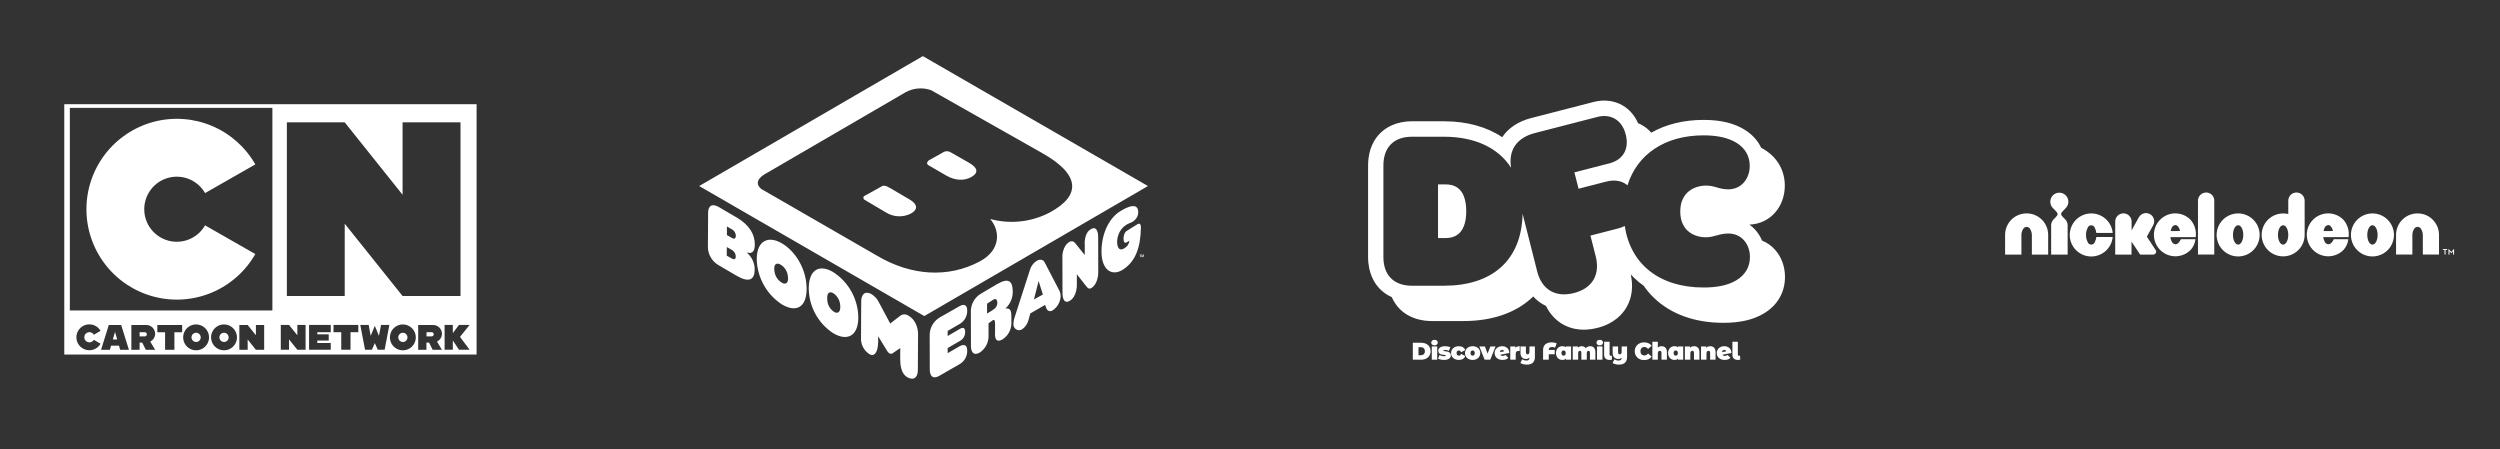
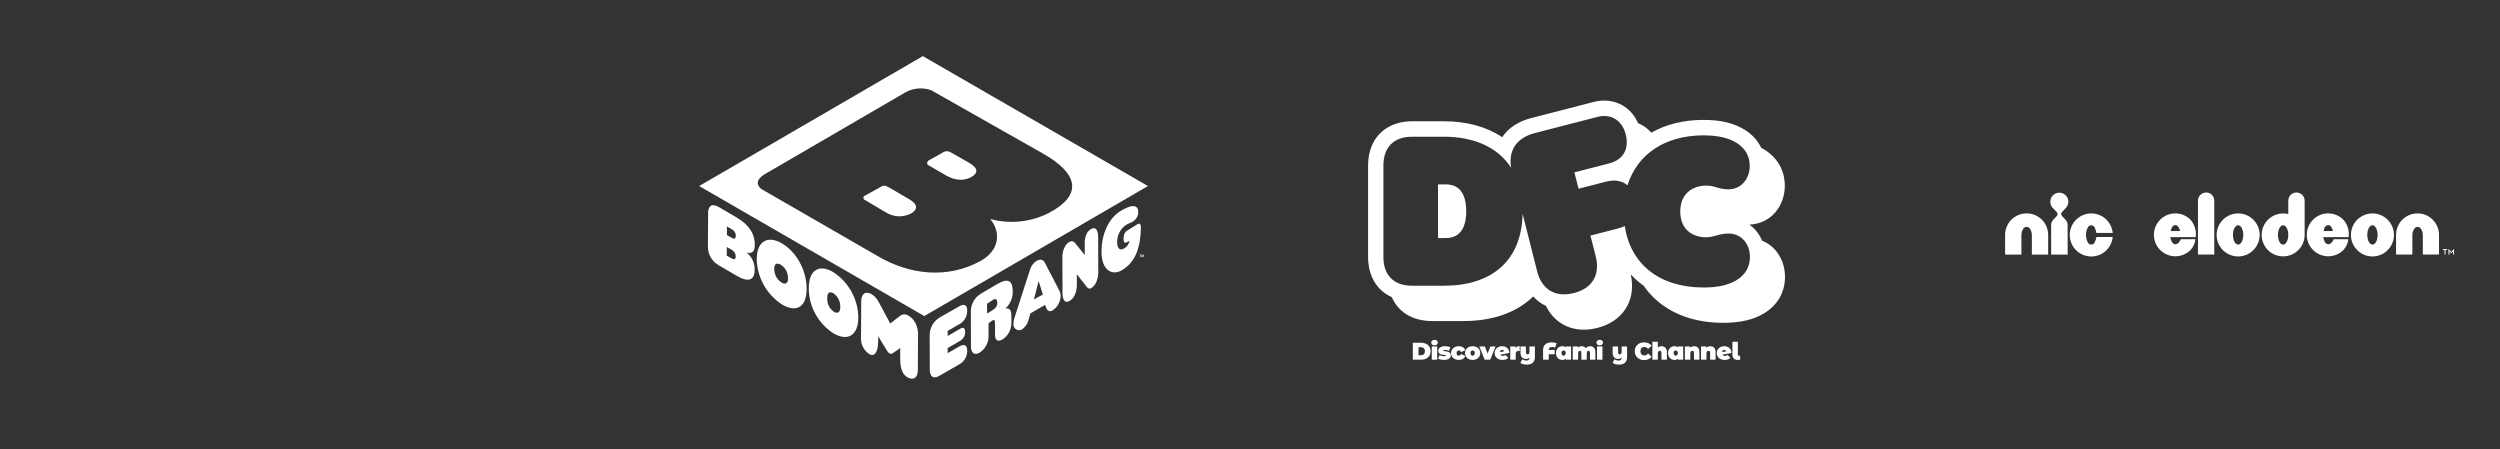
<svg xmlns="http://www.w3.org/2000/svg" width="245" height="44" viewBox="0 0 245 44" fill="none" version="1.1" id="svg32">
  <rect x="0" y="0" width="245" height="44" fill="#333333" stroke="none" />
-   <path d="M46.706 34.747H6.299V10.214H46.706V34.747ZM39.481 31.794C39.231 31.794 38.984 31.869 38.775 32.008C38.567 32.147 38.405 32.346 38.309 32.577C38.213 32.809 38.188 33.065 38.236 33.31C38.285 33.556 38.406 33.783 38.583 33.96C38.76 34.137 38.988 34.258 39.233 34.307C39.479 34.355 39.734 34.33 39.966 34.234C40.197 34.138 40.396 33.976 40.535 33.768C40.674 33.559 40.749 33.313 40.749 33.062C40.749 32.896 40.717 32.731 40.653 32.577C40.59 32.424 40.495 32.284 40.378 32.166C40.26 32.048 40.12 31.954 39.967 31.891C39.813 31.827 39.648 31.794 39.481 31.794ZM19.218 31.792C18.967 31.792 18.721 31.867 18.513 32.006C18.304 32.145 18.142 32.344 18.046 32.575C17.95 32.807 17.925 33.063 17.974 33.309C18.023 33.554 18.144 33.781 18.321 33.958C18.498 34.135 18.725 34.257 18.971 34.306C19.216 34.354 19.472 34.329 19.703 34.233C19.935 34.137 20.133 33.974 20.272 33.766C20.412 33.557 20.486 33.312 20.486 33.062C20.486 32.895 20.453 32.73 20.39 32.576C20.326 32.423 20.233 32.282 20.115 32.165C19.998 32.048 19.857 31.953 19.703 31.89C19.549 31.826 19.384 31.794 19.218 31.794V31.792ZM21.954 31.792C21.703 31.792 21.457 31.867 21.249 32.006C21.041 32.145 20.877 32.344 20.781 32.575C20.685 32.807 20.661 33.063 20.71 33.309C20.759 33.554 20.88 33.781 21.057 33.958C21.234 34.135 21.46 34.257 21.706 34.306C21.952 34.355 22.208 34.329 22.439 34.233C22.671 34.137 22.869 33.974 23.009 33.766C23.148 33.557 23.223 33.312 23.223 33.062C23.223 32.895 23.189 32.73 23.126 32.576C23.062 32.423 22.968 32.282 22.851 32.165C22.733 32.048 22.592 31.953 22.438 31.89C22.285 31.826 22.119 31.794 21.953 31.794L21.954 31.792ZM9.243 31.884C8.985 31.776 8.698 31.756 8.428 31.828C8.158 31.9 7.919 32.06 7.749 32.281C7.579 32.503 7.485 32.775 7.485 33.055C7.485 33.334 7.579 33.606 7.749 33.827C7.919 34.048 8.158 34.208 8.428 34.28C8.698 34.352 8.985 34.333 9.243 34.226C9.501 34.118 9.716 33.928 9.855 33.685L9.196 33.302C9.152 33.378 9.089 33.441 9.013 33.485C8.937 33.529 8.85 33.553 8.762 33.553C8.674 33.553 8.587 33.529 8.511 33.485C8.435 33.441 8.371 33.378 8.327 33.302C8.283 33.226 8.261 33.139 8.261 33.051C8.261 32.963 8.284 32.876 8.328 32.8C8.372 32.724 8.436 32.661 8.513 32.617C8.589 32.574 8.676 32.55 8.764 32.551C8.852 32.55 8.939 32.574 9.015 32.618C9.09 32.663 9.154 32.728 9.196 32.806L9.855 32.424C9.717 32.182 9.501 31.991 9.243 31.884ZM9.904 34.281H10.77L10.883 33.877H11.662L11.775 34.281H12.634L11.875 31.85H10.663L9.904 34.281ZM12.873 34.281H13.682V33.572H13.937L14.291 34.281H15.205L14.724 33.473C14.866 33.402 14.987 33.293 15.072 33.158C15.157 33.024 15.203 32.868 15.206 32.709V32.707C15.204 32.59 15.18 32.474 15.133 32.367C15.086 32.261 15.017 32.164 14.932 32.084C14.846 32.004 14.745 31.942 14.636 31.901C14.554 31.871 14.467 31.854 14.38 31.85H12.873V34.281ZM15.419 32.559H16.178V34.281H17.091V32.56H17.85V31.849H15.419V32.559ZM23.456 34.281H24.271V33.268L25.079 34.281L25.888 34.28V31.85H25.079V32.855L24.271 31.85H23.456V34.281ZM40.982 34.281H41.79V33.572H42.045L42.4 34.281H43.309L42.827 33.473C42.971 33.402 43.093 33.294 43.179 33.159C43.264 33.025 43.312 32.869 43.315 32.709C43.314 32.592 43.288 32.476 43.241 32.369C43.194 32.262 43.125 32.165 43.04 32.085C42.955 32.005 42.853 31.944 42.744 31.903C42.662 31.873 42.575 31.856 42.487 31.852H40.982V34.281ZM32.684 32.553H33.442V34.275H34.35V32.553H35.115V31.844H32.684V32.553ZM27.517 34.274H28.324V33.262L29.14 34.274H29.948V31.844H29.14V32.857L28.324 31.844H27.517V34.274ZM30.288 34.274H32.414V33.615H31.096V33.374H32.215V32.765H31.096V32.553H32.414V31.843H30.288V34.274ZM35.774 34.274H36.448L36.731 33.623L37.021 34.274H37.695L38.156 31.844H37.341L37.136 32.914L36.731 31.929L36.327 32.914L36.129 31.844H35.307L35.774 34.274ZM43.57 34.274H44.378V33.367L44.98 34.274H46.022L45.08 33.013L46.022 31.843H44.98L44.378 32.645V31.843H43.57V34.274ZM19.13 32.616C19.218 32.599 19.309 32.608 19.392 32.642C19.474 32.676 19.545 32.734 19.595 32.809C19.644 32.883 19.672 32.972 19.672 33.062C19.672 33.121 19.66 33.18 19.638 33.235C19.615 33.291 19.582 33.341 19.54 33.384C19.498 33.426 19.448 33.459 19.392 33.482C19.337 33.505 19.277 33.518 19.218 33.518V33.515C19.128 33.515 19.04 33.488 18.966 33.438C18.892 33.389 18.833 33.317 18.799 33.234C18.765 33.152 18.755 33.06 18.772 32.973C18.79 32.885 18.834 32.804 18.897 32.74C18.961 32.677 19.042 32.634 19.13 32.616ZM21.865 32.616C21.953 32.599 22.044 32.608 22.127 32.642C22.209 32.676 22.281 32.734 22.331 32.809C22.381 32.883 22.407 32.972 22.407 33.062C22.408 33.121 22.396 33.18 22.374 33.235C22.351 33.291 22.317 33.341 22.275 33.384C22.233 33.426 22.183 33.46 22.128 33.482C22.073 33.505 22.013 33.518 21.953 33.518L21.954 33.515C21.865 33.515 21.776 33.488 21.702 33.438C21.628 33.389 21.568 33.317 21.534 33.234C21.5 33.152 21.491 33.06 21.509 32.973C21.526 32.885 21.569 32.804 21.633 32.74C21.696 32.677 21.777 32.634 21.865 32.616ZM39.392 32.618C39.479 32.601 39.572 32.609 39.654 32.644C39.737 32.678 39.808 32.736 39.857 32.81C39.907 32.885 39.934 32.973 39.934 33.062C39.934 33.182 39.885 33.298 39.801 33.383C39.716 33.468 39.601 33.517 39.481 33.518L39.48 33.517C39.391 33.517 39.303 33.49 39.228 33.44C39.154 33.391 39.096 33.319 39.062 33.236C39.027 33.154 39.018 33.062 39.035 32.975C39.053 32.887 39.097 32.806 39.16 32.742C39.223 32.679 39.304 32.636 39.392 32.618ZM11.485 33.268H11.059L11.272 32.523L11.485 33.268ZM14.185 32.558C14.24 32.558 14.293 32.58 14.331 32.618C14.369 32.657 14.391 32.709 14.392 32.764C14.391 32.818 14.369 32.871 14.331 32.909C14.293 32.948 14.24 32.969 14.185 32.969H13.683V32.558H14.185ZM42.302 32.553C42.356 32.553 42.409 32.574 42.447 32.612C42.485 32.651 42.507 32.704 42.507 32.758C42.507 32.812 42.486 32.865 42.447 32.903C42.409 32.942 42.356 32.964 42.302 32.964H41.799V32.553H42.302ZM6.843 30.426H26.694V10.574H6.843V30.426ZM15.056 11.94C16.944 11.439 18.945 11.576 20.747 12.33C22.549 13.084 24.052 14.413 25.021 16.109L20.096 18.923C19.747 18.312 19.206 17.833 18.558 17.561C17.909 17.29 17.188 17.241 16.508 17.421C15.828 17.601 15.227 18.001 14.798 18.559C14.369 19.116 14.136 19.801 14.136 20.504C14.136 21.207 14.369 21.891 14.798 22.448C15.227 23.006 15.828 23.405 16.508 23.586C17.188 23.766 17.909 23.717 18.558 23.445C19.206 23.174 19.747 22.695 20.096 22.084L25.021 24.898C24.052 26.594 22.549 27.923 20.747 28.677C18.945 29.43 16.944 29.568 15.056 29.066C13.168 28.565 11.498 27.454 10.307 25.905C9.116 24.357 8.47 22.457 8.47 20.504C8.47 18.55 9.116 16.651 10.307 15.102C11.498 13.554 13.167 12.442 15.056 11.94ZM28.113 29.009H33.783V21.922L39.453 29.01L45.13 29.009V11.991H39.453V19.085L33.783 11.991H28.113V29.009Z" fill="white" id="path1" clip-path="none" />
  <g clip-path="url(#clip0_282_3152)" id="g3">
    <path d="M84.961 28.69C85.131 28.698 85.296 28.752 85.439 28.844C85.748 29.048 85.995 29.333 86.152 29.668L87.242 31.706L88.241 30.932C88.356 30.852 88.493 30.809 88.633 30.809C88.738 30.809 88.842 30.833 88.936 30.879L89.022 30.932C89.94 31.461 89.96 32.53 89.97 32.652L89.949 36.289C89.949 36.666 89.796 37.113 89.389 37.113C89.219 37.105 89.053 37.053 88.91 36.961C88.289 36.615 88.218 35.727 88.218 35.087L88.228 34.109L87.556 34.567C87.507 34.619 87.442 34.654 87.372 34.665C87.302 34.676 87.23 34.663 87.168 34.629C87.069 34.571 86.988 34.486 86.936 34.384L86.06 32.948V33.519C86.059 33.987 85.927 34.792 85.469 34.792C85.382 34.791 85.298 34.766 85.225 34.721C84.945 34.546 84.717 34.297 84.568 34.003C84.42 33.709 84.354 33.379 84.38 33.05L84.4 29.516C84.4 29.424 84.421 28.69 84.961 28.69ZM94.072 29.985C94.133 29.956 94.786 29.588 94.786 30.443C94.792 30.703 94.729 30.959 94.603 31.186C94.478 31.413 94.295 31.603 94.072 31.736L92.871 32.43V32.929L94.113 32.205C94.327 32.083 94.582 32.073 94.582 32.511C94.591 32.686 94.552 32.86 94.47 33.015C94.387 33.169 94.264 33.297 94.113 33.387L92.871 34.11V34.609L94.072 33.917C94.133 33.888 94.786 33.519 94.786 34.375C94.792 34.634 94.729 34.891 94.603 35.118C94.478 35.345 94.295 35.535 94.072 35.669L92.076 36.819C91.109 37.379 91.119 36.292 91.119 36.239L91.108 32.797C91.116 32.451 91.213 32.111 91.39 31.814C91.566 31.516 91.817 31.268 92.117 31.096L94.072 29.985ZM79.258 28.244C79.268 26.381 80.337 25.871 81.671 26.676L81.942 26.865C82.564 27.326 83.081 27.917 83.454 28.599C83.881 29.377 84.107 30.249 84.114 31.137C84.104 32.95 83.004 33.469 81.641 32.644C80.912 32.163 80.313 31.51 79.897 30.742C79.482 29.975 79.263 29.117 79.258 28.244ZM101.589 25.564C102.037 25.31 102.281 25.545 102.353 25.667L103.8 28.447C103.891 28.624 103.94 28.819 103.942 29.018C103.932 29.298 103.855 29.573 103.717 29.817C103.579 30.062 103.383 30.269 103.147 30.423C103.099 30.457 103.042 30.48 102.983 30.489C102.925 30.498 102.865 30.494 102.808 30.477C102.751 30.459 102.698 30.429 102.654 30.388C102.611 30.347 102.577 30.295 102.557 30.239L102.414 29.883L100.968 30.719L100.784 31.391C100.69 31.737 100.482 32.043 100.193 32.257C100.105 32.32 100 32.355 99.892 32.359C99.783 32.363 99.675 32.336 99.582 32.279C99.489 32.223 99.414 32.141 99.367 32.043C99.32 31.945 99.303 31.834 99.317 31.727C99.321 31.504 99.364 31.284 99.44 31.075L100.927 26.472C101.028 26.098 101.264 25.774 101.589 25.564ZM112.5 18.231L90.581 30.974L68.52 18.231L90.439 5.5L112.5 18.231ZM81.631 28.712C81.194 28.498 81.03 28.825 81.07 29.334C81.073 29.585 81.138 29.831 81.261 30.05C81.384 30.269 81.56 30.453 81.773 30.585L81.849 30.619C82.214 30.75 82.382 30.443 82.344 29.976C82.338 29.723 82.27 29.474 82.145 29.254C82.021 29.034 81.845 28.847 81.631 28.712ZM74.16 25.389C74.171 23.535 75.332 23.066 76.666 23.871C78.031 24.696 79.059 26.468 79.049 28.332C79.039 30.145 78.001 30.655 76.625 29.83C75.884 29.346 75.272 28.688 74.843 27.914C74.413 27.14 74.179 26.273 74.16 25.389ZM106.906 22.458C107.619 22.04 107.619 23.13 107.619 23.171L107.63 26.705C107.63 26.757 107.629 27.836 106.927 28.243C106.784 28.325 106.651 28.294 106.509 28.121L105.531 26.878V27.947C105.531 27.998 105.531 29.078 104.828 29.485C104.127 29.892 104.125 28.818 104.125 28.763L104.115 25.238C104.095 25.198 104.095 24.117 104.798 23.71C104.881 23.652 104.984 23.628 105.084 23.644C105.184 23.659 105.275 23.712 105.338 23.792L106.306 24.994V23.985C106.306 23.945 106.204 22.865 106.906 22.458ZM101.326 29.343L102.202 28.864L101.784 27.54L101.326 29.343ZM76.421 25.89C75.973 25.697 75.82 26.043 75.892 26.552C75.917 26.8 76.002 27.039 76.141 27.247C76.279 27.455 76.467 27.625 76.686 27.744L76.764 27.77C77.135 27.884 77.283 27.568 77.216 27.102C77.198 26.849 77.115 26.605 76.977 26.393C76.838 26.18 76.646 26.007 76.421 25.89ZM69.395 20.807C69.395 20.762 69.397 19.678 70.475 20.308L72.196 21.316C73.469 22.06 73.979 23.007 73.969 23.954C73.969 24.372 73.907 24.942 73.174 24.749C73.425 24.954 73.627 25.213 73.763 25.508C73.899 25.802 73.966 26.125 73.958 26.449C73.948 27.396 73.429 27.753 72.166 27.01L70.444 26.001C70.132 25.827 69.869 25.576 69.682 25.27C69.494 24.965 69.388 24.617 69.375 24.26L69.395 20.807ZM89.985 8.672C89.556 8.705 89.138 8.828 88.759 9.034L74.947 17.07C74.931 17.079 73.681 17.747 74.602 18.517L85.928 25.046C89.258 27.032 92.925 27.276 96.022 25.616C98.058 24.526 98.058 22.663 97.04 21.461C98.984 21.99 101.057 21.767 102.846 20.839C106.084 19.108 105.726 17.04 102.205 15.044L92.191 9.37L91.254 8.841C90.848 8.696 90.415 8.639 89.985 8.672ZM109.741 20.727C110.526 20.228 111.603 19.78 111.543 20.88C111.527 21.113 111.43 21.332 111.269 21.501C111.116 21.673 110.918 21.8 110.698 21.868C110.298 22.022 109.963 22.31 109.751 22.683C109.577 22.998 109.482 23.352 109.476 23.712C109.476 23.936 109.547 24.72 110.168 24.343C110.242 24.301 110.311 24.25 110.372 24.19C110.547 24.037 110.657 23.822 110.678 23.59L110.413 23.753C110.107 23.947 110.107 23.416 110.107 23.395C110.118 22.815 110.393 22.632 110.413 22.632L111.492 21.96C111.513 21.95 111.819 21.756 111.809 22.326C111.768 24.271 111.279 25.677 109.965 26.472C108.977 27.062 107.948 26.482 107.948 24.669C107.948 22.835 108.723 21.369 109.741 20.727ZM71.218 25.053L71.728 25.338L71.822 25.383C72.026 25.454 72.105 25.317 72.105 25.156C72.107 25.026 72.075 24.898 72.013 24.783C71.95 24.669 71.859 24.572 71.748 24.504L71.228 24.209L71.218 25.053ZM71.237 23.036L71.757 23.332C71.989 23.474 72.113 23.341 72.113 23.099C72.109 22.971 72.072 22.847 72.006 22.738C71.94 22.63 71.847 22.54 71.736 22.477L71.237 22.192V23.036Z" fill="white" id="path2" clip-path="none" />
    <path d="M94.961 15.95L93.302 15.003C93.278 14.991 93.254 14.977 93.231 14.962C93.131 14.889 93.014 14.842 92.891 14.826C92.769 14.81 92.644 14.825 92.528 14.87L92.396 14.942L92.376 14.962L91 15.726V15.736C91 15.736 90.674 15.991 91 16.205H91.011L92.732 17.203C93.576 17.692 94.463 17.753 95.197 17.346C95.93 16.918 95.818 16.439 94.964 15.95M89.135 19.546L87.19 18.405C87.143 18.391 87.099 18.37 87.058 18.343C86.978 18.286 86.887 18.244 86.791 18.221C86.695 18.199 86.595 18.195 86.498 18.211L84.664 19.23C84.64 19.258 84.623 19.291 84.615 19.327C84.606 19.363 84.607 19.401 84.616 19.437C84.625 19.472 84.642 19.506 84.666 19.533C84.691 19.561 84.721 19.583 84.756 19.596L86.822 20.819C87.182 21.044 87.594 21.173 88.018 21.195C88.442 21.216 88.865 21.129 89.246 20.941C89.979 20.544 89.949 20.024 89.134 19.546M98.534 30.23C99.125 30.169 99.115 30.576 99.115 31.277V31.685C99.113 32.001 99.032 32.31 98.879 32.586C98.726 32.862 98.506 33.095 98.239 33.264C97.373 33.763 97.516 32.591 97.516 32.54V31.776C97.516 31.34 97.414 31.308 97.312 31.369L96.876 31.685V32.999C96.869 33.307 96.787 33.608 96.638 33.878C96.489 34.148 96.277 34.377 96.02 34.547C95.185 35.026 95.154 34.048 95.154 33.997L95.144 30.473C95.151 30.127 95.246 29.79 95.421 29.492C95.596 29.194 95.844 28.946 96.142 28.772L97.731 27.835C98.913 27.152 99.238 27.621 99.249 28.558C99.256 28.871 99.196 29.182 99.073 29.47C98.95 29.758 98.767 30.017 98.536 30.228M97.405 30.299C97.51 30.231 97.596 30.137 97.654 30.027C97.713 29.916 97.743 29.793 97.741 29.668C97.741 29.485 97.639 29.199 97.385 29.342L96.733 29.759V30.727L97.201 30.442M111.736 24.973H111.675V24.942H111.848V24.973H111.787V25.197H111.736V24.973ZM111.868 24.942H111.929L111.98 25.136L112.031 24.942H112.092V25.197H112.051V24.983L112.001 25.197H111.96L111.909 24.983V25.197H111.868V24.942Z" fill="white" id="path3" clip-path="none" />
  </g>
  <path d="M170.316 35.274C170.393 35.274 170.464 35.264 170.544 35.24L170.523 34.844C170.502 34.856 170.462 34.868 170.427 34.868C170.353 34.868 170.309 34.825 170.309 34.742V33.489H169.777V34.77C169.777 35.102 169.984 35.273 170.316 35.273V35.274Z" fill="white" id="path4" clip-path="none" />
  <path d="M169.037 34.877C168.921 34.877 168.841 34.844 168.799 34.763L169.68 34.593C169.68 34.161 169.355 33.928 168.981 33.928C168.556 33.928 168.241 34.206 168.241 34.6C168.241 34.994 168.547 35.274 169.021 35.274C169.275 35.274 169.457 35.203 169.584 35.065L169.306 34.783C169.221 34.847 169.155 34.878 169.037 34.878L169.037 34.877ZM168.983 34.294C169.079 34.294 169.148 34.348 169.176 34.429L168.764 34.51C168.78 34.363 168.862 34.294 168.983 34.294Z" fill="white" id="path5" clip-path="none" />
  <path d="M167.598 33.928C167.447 33.928 167.31 33.978 167.209 34.08V33.952H166.702V35.25H167.235V34.64C167.235 34.448 167.327 34.379 167.435 34.379C167.531 34.379 167.593 34.441 167.593 34.602V35.25H168.125V34.51C168.125 34.102 167.894 33.928 167.597 33.928H167.598Z" fill="white" id="path6" clip-path="none" />
  <path d="M166.015 33.928C165.864 33.928 165.728 33.978 165.627 34.08V33.952H165.12V35.25H165.652V34.64C165.652 34.448 165.744 34.379 165.853 34.379C165.949 34.379 166.01 34.441 166.01 34.602V35.25H166.543V34.51C166.543 34.102 166.312 33.928 166.015 33.928H166.015Z" fill="white" id="path7" clip-path="none" />
  <path d="M164.422 34.04C164.344 33.964 164.236 33.928 164.094 33.928C163.758 33.928 163.473 34.182 163.473 34.6C163.473 35.018 163.758 35.274 164.094 35.274C164.255 35.274 164.37 35.231 164.448 35.143V35.25H164.954V33.952H164.422V34.039L164.422 34.04ZM164.221 34.856C164.104 34.856 164.012 34.768 164.012 34.599C164.012 34.431 164.104 34.346 164.221 34.346C164.339 34.346 164.431 34.431 164.431 34.599C164.431 34.768 164.339 34.856 164.221 34.856Z" fill="white" id="path8" clip-path="none" />
  <path d="M162.83 33.928C162.691 33.928 162.566 33.971 162.467 34.056V33.489H161.934V35.25H162.467V34.64C162.467 34.448 162.559 34.379 162.667 34.379C162.763 34.379 162.825 34.441 162.825 34.602V35.25H163.357V34.509C163.357 34.101 163.126 33.928 162.829 33.928L162.83 33.928Z" fill="white" id="path9" clip-path="none" />
  <path d="M161.123 35.288C161.446 35.288 161.7 35.169 161.862 34.956L161.511 34.64C161.415 34.763 161.299 34.834 161.151 34.834C160.92 34.834 160.765 34.673 160.765 34.419C160.765 34.165 160.92 34.004 161.151 34.004C161.299 34.004 161.415 34.075 161.511 34.199L161.862 33.883C161.7 33.669 161.445 33.551 161.123 33.551C160.593 33.551 160.204 33.909 160.204 34.419C160.204 34.929 160.593 35.288 161.123 35.288Z" fill="white" id="path10" clip-path="none" />
  <path d="M158.921 34.467C158.921 34.659 158.832 34.727 158.74 34.727C158.636 34.727 158.573 34.666 158.573 34.48V33.951H158.04V34.573C158.04 34.995 158.273 35.178 158.582 35.178C158.709 35.178 158.827 35.138 158.921 35.055V35.064C158.921 35.237 158.834 35.335 158.62 35.335C158.483 35.335 158.313 35.285 158.212 35.207L158.033 35.572C158.193 35.679 158.422 35.733 158.674 35.733C159.161 35.733 159.453 35.494 159.453 34.99V33.951H158.921V34.466V34.467Z" fill="white" id="path11" clip-path="none" />
-   <path d="M157.746 35.274C157.823 35.274 157.894 35.264 157.974 35.24L157.953 34.844C157.931 34.856 157.891 34.868 157.856 34.868C157.783 34.868 157.739 34.825 157.739 34.742V33.489H157.206V34.77C157.206 35.102 157.413 35.273 157.746 35.273V35.274Z" fill="white" id="path12" clip-path="none" />
  <path d="M157.041 35.25V33.952H156.508V35.25H157.041Z" fill="white" id="path13" clip-path="none" />
  <path d="M156.775 33.847C156.971 33.847 157.095 33.729 157.095 33.565C157.095 33.411 156.97 33.302 156.775 33.302C156.58 33.302 156.455 33.42 156.455 33.575C156.455 33.729 156.58 33.847 156.775 33.847Z" fill="white" id="path14" clip-path="none" />
  <path d="M155.835 33.928C155.658 33.928 155.507 33.999 155.404 34.125C155.314 33.99 155.168 33.928 155.001 33.928C154.859 33.928 154.732 33.975 154.635 34.073V33.952H154.129V35.25H154.661V34.617C154.661 34.444 154.734 34.379 154.828 34.379C154.922 34.379 154.972 34.441 154.972 34.602V35.25H155.504V34.617C155.504 34.444 155.578 34.379 155.672 34.379C155.757 34.379 155.815 34.441 155.815 34.602V35.25H156.348V34.51C156.348 34.102 156.126 33.928 155.834 33.928H155.835Z" fill="white" id="path15" clip-path="none" />
  <path d="M153.433 34.04C153.355 33.964 153.247 33.928 153.105 33.928C152.769 33.928 152.484 34.182 152.484 34.6C152.484 35.018 152.769 35.274 153.105 35.274C153.266 35.274 153.381 35.231 153.459 35.143V35.25H153.965V33.952H153.433V34.039L153.433 34.04ZM153.232 34.856C153.115 34.856 153.023 34.768 153.023 34.599C153.023 34.431 153.115 34.346 153.232 34.346C153.35 34.346 153.442 34.431 153.442 34.599C153.442 34.768 153.35 34.856 153.232 34.856Z" fill="white" id="path16" clip-path="none" />
  <path d="M152.11 34.004C152.195 34.004 152.301 34.025 152.393 34.075L152.553 33.653C152.433 33.589 152.256 33.551 152.063 33.551C151.528 33.551 151.222 33.819 151.222 34.301V35.25H151.778V34.718H152.363V34.296H151.778V34.289C151.778 34.092 151.901 34.004 152.111 34.004H152.11Z" fill="white" id="path17" clip-path="none" />
  <path d="M149.887 34.467C149.887 34.659 149.798 34.727 149.706 34.727C149.602 34.727 149.538 34.666 149.538 34.48V33.951H149.006V34.573C149.006 34.995 149.239 35.178 149.548 35.178C149.675 35.178 149.793 35.138 149.887 35.055V35.064C149.887 35.237 149.8 35.335 149.585 35.335C149.449 35.335 149.279 35.285 149.178 35.207L148.999 35.572C149.159 35.679 149.388 35.733 149.64 35.733C150.127 35.733 150.419 35.494 150.419 34.99V33.951H149.887V34.466V34.467Z" fill="white" id="path18" clip-path="none" />
  <path d="M148.514 33.952H148.007V35.25H148.54V34.673C148.54 34.467 148.653 34.393 148.813 34.393C148.851 34.393 148.884 34.396 148.931 34.403V33.928C148.752 33.928 148.608 33.983 148.513 34.092V33.952L148.514 33.952Z" fill="white" id="path19" clip-path="none" />
  <path d="M147.268 34.877C147.152 34.877 147.072 34.844 147.03 34.763L147.911 34.593C147.911 34.161 147.586 33.928 147.212 33.928C146.788 33.928 146.472 34.206 146.472 34.6C146.472 34.994 146.779 35.274 147.252 35.274C147.506 35.274 147.688 35.203 147.815 35.065L147.537 34.783C147.452 34.847 147.386 34.878 147.268 34.878L147.268 34.877ZM147.214 34.294C147.31 34.294 147.379 34.348 147.407 34.429L146.995 34.51C147.011 34.363 147.094 34.294 147.214 34.294Z" fill="white" id="path20" clip-path="none" />
  <path d="M145.781 34.647L145.522 33.952H144.975L145.494 35.25H146.045L146.563 33.952H146.059L145.781 34.647H145.781Z" fill="white" id="path21" clip-path="none" />
  <path d="M144.319 35.274C144.757 35.274 145.067 34.994 145.067 34.6C145.067 34.206 144.757 33.928 144.319 33.928C143.881 33.928 143.57 34.206 143.57 34.6C143.57 34.994 143.883 35.274 144.319 35.274ZM144.319 34.856C144.201 34.856 144.109 34.768 144.109 34.599C144.109 34.431 144.201 34.346 144.319 34.346C144.436 34.346 144.528 34.431 144.528 34.599C144.528 34.768 144.436 34.856 144.319 34.856Z" fill="white" id="path22" clip-path="none" />
  <path d="M142.964 35.274C143.278 35.274 143.513 35.129 143.598 34.889L143.186 34.685C143.132 34.806 143.054 34.856 142.962 34.856C142.842 34.856 142.743 34.77 142.743 34.599C142.743 34.429 142.842 34.346 142.962 34.346C143.054 34.346 143.132 34.395 143.186 34.516L143.598 34.312C143.513 34.073 143.278 33.928 142.964 33.928C142.519 33.928 142.204 34.206 142.204 34.599C142.204 34.993 142.52 35.273 142.964 35.273V35.274Z" fill="white" id="path23" clip-path="none" />
  <path d="M141.516 35.274C141.963 35.274 142.182 35.07 142.182 34.835C142.182 34.315 141.443 34.49 141.443 34.355C141.443 34.324 141.48 34.293 141.617 34.293C141.726 34.293 141.858 34.315 141.99 34.388L142.135 34.035C141.999 33.964 141.799 33.928 141.61 33.928C141.177 33.928 140.951 34.127 140.951 34.372C140.951 34.892 141.693 34.714 141.693 34.846C141.693 34.884 141.657 34.908 141.527 34.908C141.374 34.908 141.2 34.865 141.078 34.792L140.932 35.145C141.064 35.221 141.295 35.273 141.516 35.273L141.516 35.274Z" fill="white" id="path24" clip-path="none" />
  <path d="M140.847 35.25V33.952H140.315V35.25H140.847Z" fill="white" id="path25" clip-path="none" />
  <path d="M140.581 33.847C140.777 33.847 140.901 33.729 140.901 33.565C140.901 33.411 140.776 33.302 140.581 33.302C140.386 33.302 140.261 33.42 140.261 33.575C140.261 33.729 140.386 33.847 140.581 33.847Z" fill="white" id="path26" clip-path="none" />
  <path d="M139.269 35.25C139.82 35.25 140.199 34.934 140.199 34.419C140.199 33.904 139.82 33.589 139.269 33.589H138.456V35.25H139.269ZM139.012 34.025H139.245C139.478 34.025 139.639 34.165 139.639 34.419C139.639 34.673 139.478 34.813 139.245 34.813H139.012V34.025Z" fill="white" id="path27" clip-path="none" />
  <path d="M141.693 18.072H140.926V23.328H141.693C142.298 23.328 143.691 23.152 143.691 20.71C143.691 18.268 142.342 18.072 141.693 18.072Z" fill="white" id="path28" clip-path="none" />
  <path d="M173.984 24.509C173.62 24.093 173.177 23.779 172.681 23.578C172.525 23.205 172.314 22.862 172.052 22.562C171.868 22.352 171.664 22.168 171.443 22.011C172.432 21.977 173.324 21.558 173.966 20.823C174.576 20.126 174.911 19.195 174.911 18.203C174.911 16.724 174.206 15.47 172.926 14.67L172.918 14.665C172.918 14.665 172.915 14.663 172.913 14.663L172.867 14.634L172.864 14.632C172.775 14.578 172.684 14.527 172.592 14.478C172.259 13.775 171.72 13.177 170.997 12.726C169.953 12.069 168.63 11.75 166.954 11.75C165.01 11.75 163.271 12.179 161.825 13.002C161.574 12.715 161.282 12.472 160.951 12.279C160.815 12.2 160.674 12.132 160.529 12.072C160.2 11.317 159.687 10.723 159.019 10.333C158.197 9.853 157.19 9.731 156.185 9.99L150.046 11.572C148.793 11.895 147.819 12.541 147.216 13.445C145.692 12.421 143.742 11.885 141.502 11.885H138.385C136.767 11.885 135.788 12.526 135.252 13.063C134.276 14.041 134.072 15.318 134.072 16.218V25.183C134.072 26.813 134.713 27.798 135.25 28.337C135.603 28.69 135.995 28.942 136.393 29.12C136.62 29.635 136.914 30.015 137.182 30.284C138.154 31.258 139.423 31.462 140.316 31.462H143.433C146.181 31.462 148.48 30.686 150.082 29.217C150.141 29.162 150.199 29.107 150.256 29.051C150.521 29.346 150.824 29.597 151.163 29.8C151.274 29.866 151.389 29.927 151.506 29.982C151.879 30.741 152.416 31.342 153.095 31.747C153.721 32.12 154.438 32.308 155.211 32.308C155.646 32.308 156.098 32.248 156.563 32.129C158.206 31.704 159.023 30.78 159.419 30.08C159.937 29.164 160.071 28.065 159.813 26.888C159.929 27.015 160.049 27.139 160.174 27.259C160.458 27.531 160.763 27.781 161.086 28.009C161.384 28.44 161.725 28.84 162.106 29.206C163.766 30.796 166.11 31.636 168.884 31.636C170.534 31.636 171.834 31.335 172.859 30.718C174.194 29.922 174.929 28.648 174.929 27.131C174.929 26.138 174.593 25.207 173.984 24.51L173.984 24.509ZM170.159 27.47C169.367 27.949 168.297 28.175 166.953 28.175C162.606 28.175 159.783 25.876 159.224 22.145C159.034 22.244 158.819 22.326 158.579 22.387L155.864 23.088L156.382 25.127C156.817 26.841 156.123 28.234 154.259 28.715C152.416 29.191 151.091 28.362 150.645 26.601L149.214 20.95C149.116 25.58 146.168 28.002 141.501 28.002H138.385C137.513 28.002 136.806 27.761 136.31 27.264C135.815 26.767 135.574 26.058 135.574 25.183V16.218C135.574 15.343 135.815 14.634 136.31 14.136C136.806 13.639 137.513 13.399 138.385 13.399H141.501C144.505 13.399 146.81 14.46 148.089 16.441C147.802 14.719 148.636 13.498 150.417 13.039L156.556 11.456C157.8 11.136 158.948 11.701 159.321 13.175C159.676 14.573 159.101 15.654 157.709 16.012L154.292 16.891L154.698 18.494L157.414 17.795C158.285 17.572 158.989 17.737 159.494 18.16C160.442 15.134 163.138 13.264 166.952 13.264C168.311 13.264 169.396 13.505 170.201 14.01C171.032 14.53 171.474 15.306 171.474 16.256C171.474 17.513 170.655 18.554 169.375 18.554C168.431 18.554 168.079 18.188 167.202 18.188C166.052 18.188 164.665 18.831 164.665 20.73C164.665 22.628 166.047 23.252 167.163 23.252C168.042 23.252 168.422 22.885 169.394 22.885C170.672 22.885 171.494 23.927 171.494 25.183C171.494 26.161 171.029 26.952 170.158 27.47H170.159Z" fill="white" id="path29" clip-path="none" />
  <g clip-path="url(#clip1_282_3152)" id="g31">
    <path d="M239.565 24.49H239.402V24.405H239.824V24.49H239.662V24.942H239.565V24.49ZM239.945 24.399H239.963L240.223 24.689L240.482 24.399H240.5V24.948H240.404V24.611L240.235 24.81H240.217L240.048 24.611V24.948H239.951V24.399H239.945ZM198.604 20.914C198.327 20.913 198.053 20.967 197.798 21.073C197.542 21.179 197.31 21.334 197.114 21.529C196.919 21.725 196.764 21.957 196.658 22.213C196.553 22.469 196.499 22.743 196.5 23.02V24.949H198.098V23.056C198.092 22.852 198.144 22.652 198.248 22.477C198.278 22.406 198.328 22.345 198.393 22.302C198.457 22.259 198.533 22.236 198.61 22.236C198.687 22.236 198.763 22.259 198.827 22.302C198.892 22.345 198.942 22.406 198.972 22.477C199.073 22.653 199.125 22.853 199.123 23.056V24.949H200.72V23.02C200.721 22.742 200.667 22.467 200.56 22.21C200.454 21.954 200.298 21.721 200.102 21.525C199.905 21.329 199.671 21.174 199.414 21.07C199.157 20.965 198.882 20.912 198.604 20.914ZM236.918 20.914C236.642 20.913 236.368 20.967 236.113 21.073C235.857 21.178 235.625 21.333 235.429 21.529C235.234 21.724 235.079 21.956 234.973 22.212C234.868 22.468 234.814 22.741 234.814 23.018V24.947H236.412V23.054C236.406 22.851 236.459 22.65 236.563 22.475C236.592 22.404 236.643 22.343 236.707 22.3C236.771 22.257 236.847 22.234 236.924 22.234C237.002 22.234 237.077 22.257 237.142 22.3C237.206 22.343 237.256 22.404 237.286 22.475C237.388 22.651 237.44 22.851 237.437 23.054V24.947H239.023V23.02C239.023 22.461 238.802 21.926 238.408 21.53C238.213 21.333 237.982 21.177 237.726 21.071C237.47 20.966 237.195 20.913 236.918 20.916M202.439 20.396C202.563 20.272 202.647 20.114 202.682 19.943C202.716 19.771 202.698 19.592 202.631 19.43C202.564 19.268 202.451 19.13 202.305 19.032C202.159 18.935 201.988 18.883 201.813 18.883C201.696 18.882 201.581 18.904 201.473 18.949C201.365 18.993 201.268 19.059 201.187 19.142C201.021 19.309 200.929 19.534 200.929 19.769C200.929 20.004 201.021 20.229 201.187 20.396L201.386 20.596C201.711 20.921 201.735 21.012 201.428 21.325L201.247 21.506C201.096 21.658 201.011 21.864 201.012 22.079V24.949H202.628V22.072C202.628 21.858 202.544 21.652 202.393 21.5L202.212 21.319C201.899 21.006 201.922 20.92 202.254 20.589L202.441 20.396L202.439 20.396ZM205.303 23.694C205.281 23.774 205.234 23.844 205.169 23.894C205.103 23.944 205.023 23.971 204.941 23.971C204.858 23.971 204.778 23.944 204.713 23.894C204.648 23.844 204.601 23.774 204.579 23.694C204.477 23.486 204.425 23.257 204.428 23.025C204.422 22.793 204.474 22.562 204.579 22.355C204.601 22.276 204.648 22.206 204.713 22.155C204.778 22.105 204.858 22.078 204.941 22.078C205.023 22.078 205.103 22.105 205.169 22.155C205.234 22.206 205.281 22.276 205.303 22.355C205.374 22.503 205.421 22.663 205.441 22.826H207.045C206.994 22.286 206.737 21.787 206.327 21.431C205.917 21.076 205.387 20.892 204.845 20.918C204.303 20.943 203.792 21.177 203.418 21.569C203.044 21.961 202.835 22.483 202.835 23.025C202.835 23.567 203.044 24.089 203.418 24.481C203.792 24.874 204.303 25.107 204.845 25.133C205.387 25.158 205.917 24.974 206.327 24.619C206.737 24.264 206.994 23.764 207.045 23.224H205.441C205.427 23.389 205.38 23.549 205.303 23.695V23.694ZM213.182 20.909C212.836 20.909 212.494 20.996 212.189 21.16C211.884 21.325 211.624 21.562 211.432 21.851C211.241 22.14 211.124 22.472 211.091 22.818C211.059 23.163 211.113 23.511 211.248 23.831C211.383 24.15 211.594 24.431 211.864 24.649C212.134 24.867 212.453 25.015 212.794 25.08C213.135 25.145 213.486 25.124 213.817 25.02C214.148 24.916 214.448 24.732 214.691 24.484C214.95 24.193 215.112 23.829 215.155 23.441H213.725C213.725 23.441 213.526 23.941 213.188 23.941C213.108 23.933 213.032 23.902 212.968 23.853C212.905 23.804 212.856 23.739 212.826 23.664C212.757 23.531 212.713 23.386 212.694 23.237H215.178C215.22 22.934 215.197 22.625 215.11 22.332C215.022 22.038 214.873 21.767 214.671 21.537C214.477 21.339 214.245 21.181 213.99 21.074C213.734 20.966 213.46 20.911 213.182 20.911L213.182 20.909ZM212.718 22.645C212.744 22.538 212.779 22.433 212.821 22.332C212.851 22.258 212.901 22.193 212.964 22.144C213.028 22.095 213.103 22.064 213.182 22.054C213.327 22.054 213.442 22.157 213.544 22.339C213.591 22.434 213.625 22.536 213.647 22.64L212.718 22.645ZM228.165 20.909C227.818 20.909 227.476 20.996 227.171 21.16C226.866 21.325 226.606 21.562 226.414 21.851C226.223 22.14 226.106 22.472 226.074 22.818C226.041 23.163 226.095 23.511 226.23 23.831C226.365 24.15 226.576 24.431 226.846 24.649C227.116 24.867 227.435 25.015 227.776 25.08C228.117 25.145 228.468 25.124 228.799 25.02C229.13 24.916 229.43 24.732 229.673 24.484C229.932 24.193 230.094 23.829 230.137 23.441H228.708C228.708 23.441 228.509 23.941 228.171 23.941C228.092 23.933 228.016 23.902 227.952 23.853C227.888 23.804 227.839 23.739 227.81 23.664C227.741 23.531 227.696 23.386 227.677 23.237H230.161C230.204 22.934 230.18 22.625 230.093 22.332C230.006 22.038 229.856 21.767 229.655 21.537C229.46 21.339 229.229 21.181 228.973 21.074C228.717 20.966 228.443 20.911 228.165 20.911L228.165 20.909ZM227.7 22.645C227.726 22.538 227.761 22.433 227.803 22.332C227.833 22.258 227.883 22.193 227.946 22.144C228.01 22.095 228.085 22.064 228.165 22.054C228.309 22.054 228.424 22.157 228.526 22.339C228.573 22.434 228.607 22.536 228.629 22.64L227.7 22.645ZM216.203 18.865C216.098 18.865 215.993 18.886 215.896 18.926C215.799 18.966 215.71 19.025 215.636 19.1C215.561 19.174 215.502 19.263 215.462 19.36C215.422 19.457 215.401 19.562 215.401 19.667V24.942H216.998V19.667C217 19.562 216.98 19.457 216.94 19.36C216.901 19.262 216.842 19.174 216.768 19.099C216.694 19.024 216.606 18.965 216.508 18.925C216.411 18.885 216.307 18.864 216.202 18.865M219.337 20.914C218.919 20.914 218.511 21.038 218.164 21.27C217.817 21.501 217.547 21.831 217.387 22.216C217.228 22.602 217.186 23.026 217.267 23.436C217.349 23.845 217.55 24.221 217.845 24.516C218.14 24.811 218.516 25.012 218.925 25.093C219.334 25.175 219.759 25.133 220.144 24.973C220.53 24.814 220.859 24.543 221.091 24.196C221.323 23.849 221.447 23.441 221.447 23.024C221.446 22.465 221.224 21.928 220.829 21.533C220.433 21.137 219.897 20.915 219.338 20.914H219.337ZM219.337 23.971C219.052 23.971 218.83 23.544 218.83 23.018C218.83 22.493 219.059 22.072 219.337 22.072C219.621 22.072 219.843 22.499 219.843 23.018C219.844 23.544 219.615 23.972 219.338 23.972L219.337 23.971ZM232.499 20.914C232.082 20.914 231.674 21.038 231.327 21.27C230.98 21.501 230.709 21.831 230.55 22.216C230.39 22.602 230.348 23.026 230.43 23.436C230.511 23.845 230.712 24.221 231.007 24.516C231.302 24.811 231.678 25.012 232.087 25.093C232.497 25.175 232.921 25.133 233.307 24.973C233.692 24.814 234.022 24.543 234.254 24.196C234.485 23.849 234.609 23.441 234.609 23.024C234.609 22.465 234.386 21.928 233.99 21.533C233.595 21.137 233.059 20.915 232.499 20.914ZM232.499 23.971C232.215 23.971 231.993 23.544 231.993 23.018C231.993 22.493 232.222 22.072 232.499 22.072C232.777 22.072 233.006 22.499 233.006 23.018C233.012 23.544 232.782 23.972 232.499 23.972V23.971ZM225.855 23.02V19.667C225.855 19.454 225.771 19.25 225.62 19.1C225.47 18.95 225.266 18.865 225.053 18.865C224.841 18.865 224.637 18.95 224.486 19.1C224.336 19.25 224.252 19.454 224.252 19.667V20.976C224.086 20.934 223.916 20.914 223.745 20.916C223.329 20.916 222.922 21.04 222.576 21.271C222.23 21.502 221.96 21.831 221.801 22.215C221.642 22.6 221.6 23.023 221.681 23.431C221.762 23.839 221.962 24.214 222.256 24.509C222.651 24.903 223.187 25.124 223.745 25.124C224.303 25.124 224.839 24.903 225.234 24.509C225.431 24.314 225.588 24.082 225.694 23.827C225.801 23.571 225.856 23.297 225.855 23.02ZM223.745 23.972C223.461 23.972 223.239 23.545 223.239 23.02C223.239 22.494 223.468 22.073 223.745 22.073C224.03 22.073 224.252 22.5 224.252 23.02C224.252 23.544 224.022 23.972 223.745 23.972L223.745 23.972Z" fill="white" id="path30" clip-path="none" />
-     <path d="M211.307 24.665C211.306 24.614 211.292 24.564 211.265 24.521L210.391 23.194L211 22.091C211.108 21.908 211.139 21.689 211.085 21.484C211.032 21.278 210.9 21.102 210.717 20.994C210.533 20.886 210.315 20.855 210.109 20.908C209.903 20.961 209.727 21.094 209.619 21.277L208.896 22.573V21.711C208.896 21.498 208.811 21.294 208.661 21.144C208.511 20.994 208.307 20.909 208.094 20.909C207.881 20.909 207.677 20.994 207.527 21.144C207.377 21.294 207.292 21.498 207.292 21.711V24.948H208.89V23.682L209.734 24.948H211.024C211.099 24.947 211.17 24.917 211.223 24.864C211.276 24.811 211.306 24.74 211.307 24.665Z" fill="white" id="path31" clip-path="none" />
  </g>
  <defs id="defs32">
    <clipPath id="clip0_282_3152">
      <rect width="44" height="44" fill="white" transform="translate(68.5)" id="rect31" />
    </clipPath>
    <clipPath id="clip1_282_3152">
      <rect width="44" height="44" fill="white" transform="translate(196.5)" id="rect32" />
    </clipPath>
  </defs>
</svg>